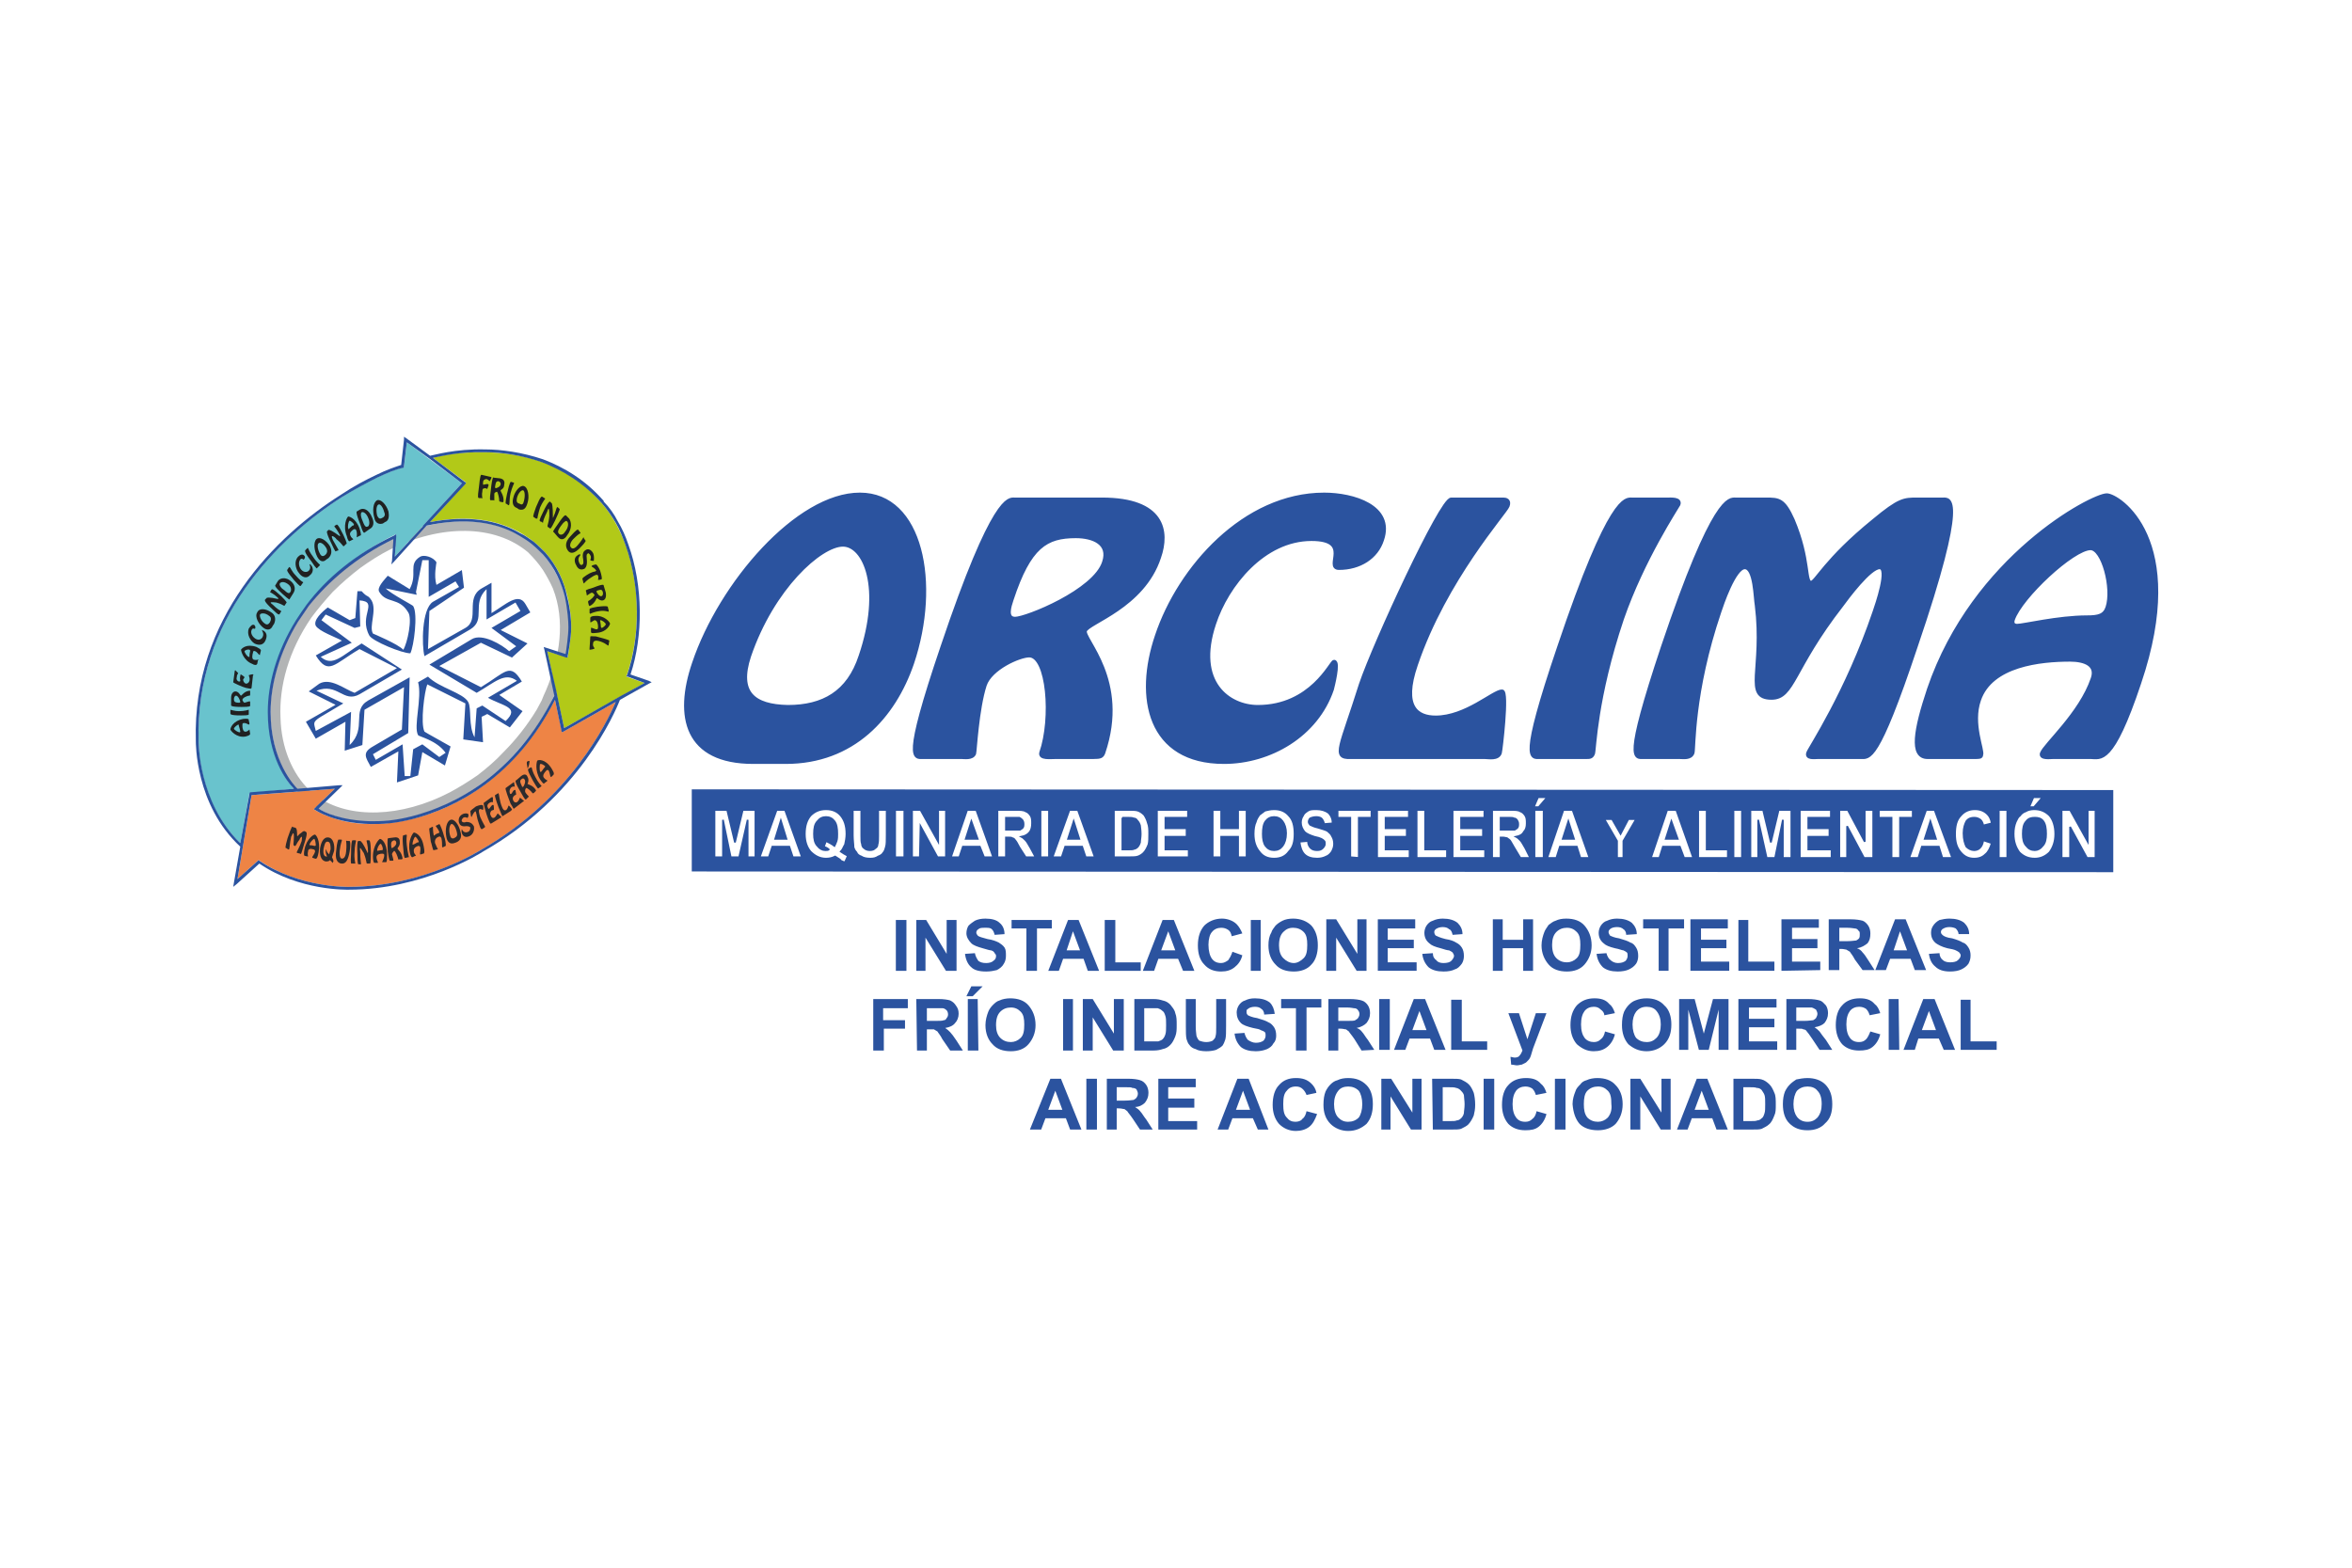
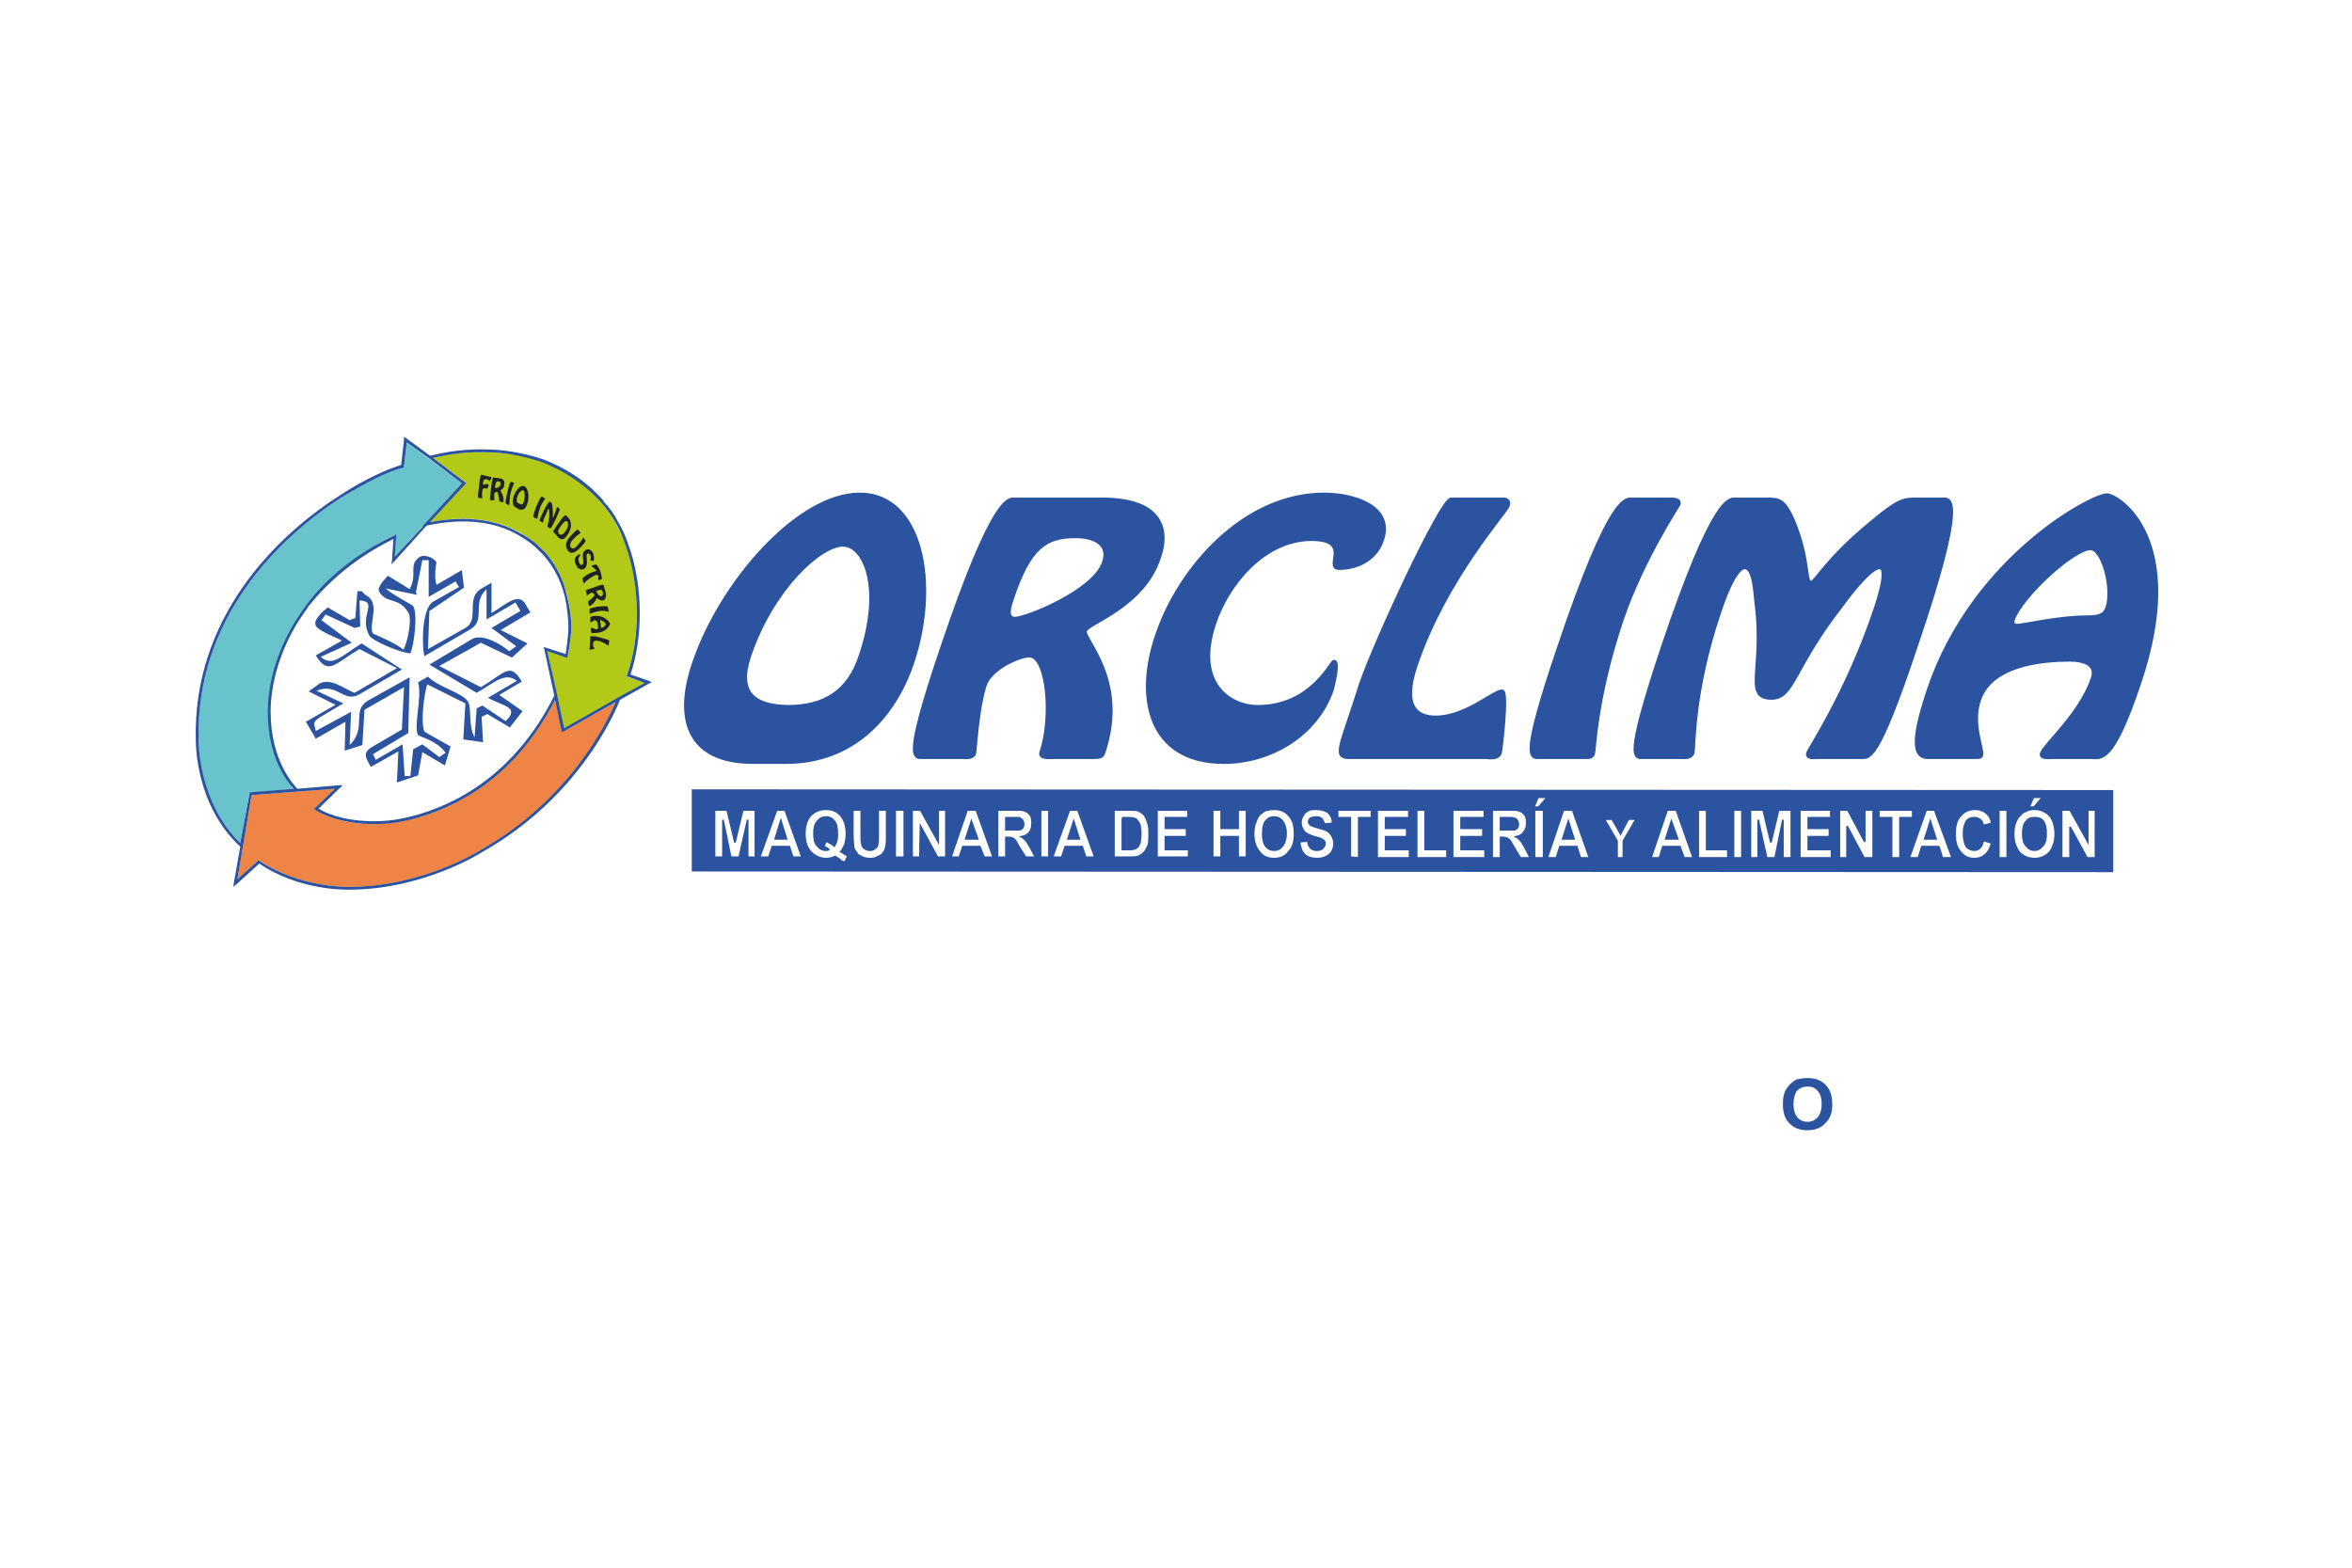
<svg xmlns="http://www.w3.org/2000/svg" xml:space="preserve" width="300px" height="200px" version="1.1" style="shape-rendering:geometricPrecision; text-rendering:geometricPrecision; image-rendering:optimizeQuality; fill-rule:evenodd; clip-rule:evenodd" viewBox="0 0 3332 2222">
  <defs>
    <style type="text/css">
   
    .str1 {stroke:#2B539F;stroke-width:5.554}
    .str0 {stroke:#2B539F;stroke-width:2.399}
    .fil9 {fill:none}
    .fil3 {fill:#EE8445}
    .fil4 {fill:#B2C918}
    .fil2 {fill:#69C3CD}
    .fil0 {fill:white}
    .fil7 {fill:#2B539F}
    .fil1 {fill:#B2B4B5;fill-rule:nonzero}
    .fil6 {fill:#2D2B2D;fill-rule:nonzero}
    .fil5 {fill:#202121;fill-rule:nonzero}
    .fil8 {fill:#2B539F;fill-rule:nonzero}
   
  </style>
  </defs>
  <g id="Capa_x0020_1">
    <rect class="fil0" width="3332" height="2222" />
    <g id="_709071456400">
-       <path class="fil1" d="M758 774l0 0 0 0c8,8 16,17 22,26 6,10 11,19 15,29 20,50 12,105 -9,155l0 0c-3,5 -5,10 -7,15 -3,4 -5,9 -8,14 -14,23 -31,44 -48,62l0 0c-12,13 -25,24 -39,34 -13,10 -27,19 -41,26 -74,38 -153,40 -202,5 -4,-3 -8,-7 -13,-11 -26,-25 -43,-65 -45,-112 -2,-46 12,-99 47,-149 9,-13 20,-26 32,-38l0 0c13,-13 26,-25 40,-36 14,-10 29,-19 44,-27 77,-39 159,-38 211,6l1 1zm-10 9l0 0 0 0 0 0c-47,-40 -124,-40 -196,-4 -14,7 -28,16 -42,26 -13,10 -26,21 -39,34l0 0c-11,12 -21,24 -30,36 -33,48 -46,98 -44,142 1,43 17,80 41,103 3,3 7,6 11,9 45,32 119,30 188,-6 13,-7 26,-15 39,-24 13,-10 26,-21 37,-33l0 0c17,-17 33,-37 47,-60 2,-4 5,-9 7,-13 2,-5 4,-10 6,-14l0 0c20,-47 28,-99 10,-145 -4,-9 -9,-18 -14,-26 -6,-9 -13,-17 -21,-25l0 0z" />
      <path class="fil2" d="M281 1050c0,3 -1,88 59,145l13 -71 63 -6c0,0 -35,-33 -35,-109 0,-77 49,-189 180,-252l-2 32 95 -104 -78 -58 -4 35c-67,18 -298,147 -291,388z" />
      <path class="fil3" d="M356 1127l118 -9 -30 29c0,0 31,21 81,21 49,1 180,-21 261,-176l10 46 76 -43c0,0 -50,130 -190,209 0,0 -81,53 -188,53 0,0 -71,2 -128,-38l-30 27 20 -119z" />
      <path class="fil4" d="M613 649c0,0 27,-9 74,-8 47,1 113,12 165,72 52,59 63,169 35,246l26 9 -114 64 -24 -109 29 9c0,0 5,-28 5,-43 0,-16 -3,-69 -37,-106 -34,-37 -88,-58 -163,-43l51 -56 -47 -35z" />
-       <path class="fil5" d="M352 1021c0,-1 1,-3 -8,-2 -15,3 -18,13 -18,15 0,1 8,12 21,10 4,-1 7,-2 7,-4l-1 -6c0,0 0,0 0,0 0,0 -3,3 -5,3 -4,1 -5,-5 -5,-8 0,-2 0,-4 1,-4 4,-1 7,2 8,2 1,0 1,-1 1,-2l-1 -4zm-21 12c0,-2 4,-5 6,-6 1,0 1,1 1,2 1,3 2,7 2,8 0,0 0,1 -1,1 -2,0 -7,-3 -8,-5zm21 -26l0 0c0,-1 0,-1 0,-1 0,0 -6,2 -14,2 -6,0 -11,-2 -12,-2 0,0 0,1 0,1l0 4c0,1 -1,3 15,3 12,0 11,-1 11,-2l0 -5zm-12 -12c0,1 -2,1 -2,1 -6,0 -7,-2 -7,-5 0,-2 1,-5 3,-5 3,0 6,7 6,9zm-13 5c0,0 0,2 15,2 12,0 12,-1 12,-2l0 -5c0,0 0,-1 -1,-1 0,0 -4,1 -7,2 -1,0 -3,-3 -3,-4 0,-3 7,-6 10,-6 1,0 1,-1 1,-2l0 -4c0,-1 0,-1 0,-1 -8,0 -12,7 -13,7 -1,0 -3,-6 -8,-6 -2,0 -6,2 -6,9l0 11zm31 -43c1,0 1,-1 0,-1 0,-1 -6,1 -6,1 0,1 2,4 1,8 -1,3 -3,4 -5,4 -3,-1 -4,-4 -4,-6 1,-1 2,-3 2,-3 0,-1 -5,-4 -5,-4 -1,0 -1,1 -1,2 -1,3 0,6 0,7 0,1 -1,1 -2,1 -3,-1 -4,-4 -3,-6 0,-4 2,-5 2,-6 0,0 -4,-4 -4,-4 -1,0 -1,2 -1,2l-2 15c0,1 14,7 18,8 6,1 7,2 8,0l2 -18zm11 -34c0,-1 2,-2 -6,-6 -14,-5 -21,2 -22,4 0,1 3,15 16,20 3,2 6,2 7,0l1 -5c1,0 1,-1 0,-1 0,0 -3,1 -6,0 -3,-1 -2,-7 -1,-10 0,-2 1,-3 3,-2 3,1 5,5 6,5 1,1 1,0 1,-1l1 -4zm-23 0c1,-2 6,-3 7,-2 1,0 1,1 1,2 -1,3 -1,7 -1,8 -1,0 -1,1 -1,0 -2,0 -6,-6 -6,-8zm30 -16c2,-5 2,-10 -3,-13 0,0 -2,-1 -2,-1 -1,1 3,4 1,9 -1,3 -5,7 -11,3 -3,-2 -7,-7 -5,-12 2,-4 4,-1 5,-2 1,-2 0,-4 -1,-5 -3,-2 -6,2 -8,5 -3,8 2,17 8,21 6,3 13,3 16,-5zm12 -23c3,-7 1,-13 -4,-16 -7,-5 -17,-7 -20,0 -4,6 2,17 9,22 4,3 10,4 13,-3l2 -3zm-6 -2c-2,3 -4,4 -7,2 -6,-4 -8,-11 -7,-13 1,-2 7,-3 13,2 3,2 3,5 1,9zm23 -27c1,-1 2,-1 -7,-10 -13,-12 -13,-10 -14,-9l-1 2c-1,1 -1,1 -1,1 1,1 6,3 11,8 0,0 1,1 1,1 0,1 -1,1 -1,1 -12,-3 -16,-2 -16,-1l-2 2c0,1 -2,2 11,14 9,9 9,7 10,6l1 -2c1,-1 1,-1 1,-2 -2,-1 -5,-2 -12,-9 0,0 -3,-2 -3,-3 1,-1 7,0 8,0 11,3 11,6 12,4l2 -3zm10 -14c4,-6 2,-12 -2,-16 -9,-9 -18,-5 -20,-1l-3 5c-1,1 -2,2 10,13 10,9 10,8 10,7l5 -8zm-16 -7c-2,-2 -4,-5 -3,-7 1,-2 6,-4 13,2 4,4 3,9 2,10 -1,2 -3,3 -8,-2l-4 -3zm29 -7l1 -1c0,0 0,0 0,-1 -1,0 -5,-3 -11,-10 -5,-5 -7,-11 -8,-11 0,-1 0,0 -1,0l-2 3c-1,1 -2,2 9,15 9,10 9,9 10,8l2 -3zm11 -12c4,-3 5,-9 2,-13 -1,-1 -2,-3 -3,-2 0,0 3,5 -1,9 -2,2 -7,3 -11,-2 -3,-4 -4,-10 -1,-14 3,-3 4,1 5,0 2,-2 2,-4 1,-5 -3,-4 -7,-1 -9,1 -6,6 -4,17 1,23 4,6 11,9 16,3zm13 -13l1 -1c0,0 0,0 0,0 0,-1 -5,-4 -10,-12 -4,-5 -7,-12 -7,-12 0,-1 -1,0 -1,0l-3 3c0,1 -2,2 9,16 7,11 8,10 8,9l3 -3zm13 -11c5,-5 5,-11 2,-17 -5,-8 -14,-14 -19,-10 -5,5 -3,17 1,25 3,6 8,9 13,4l3 -2zm-4 -5c-3,3 -6,3 -8,-1 -4,-7 -4,-14 -2,-15 2,-2 7,0 11,7 2,4 1,7 -1,9zm29 -15c1,0 2,0 -4,-13 -8,-16 -9,-15 -10,-14l-2 1c0,1 -1,1 -1,1 1,1 5,6 8,12 0,1 1,2 0,2 0,0 0,0 0,0 -11,-8 -14,-9 -16,-9l-2 2c0,0 -2,1 6,17 6,13 6,12 7,11l3 -1c0,-1 0,-1 0,-1 -1,-2 -3,-5 -8,-14 0,-1 -2,-4 -1,-5 1,-1 6,3 6,4 10,8 9,11 11,10l3 -3zm20 -12c1,0 2,0 -1,-10 -6,-16 -16,-17 -16,-17 -2,1 -8,13 -2,28 1,5 3,8 4,7l4 -2c1,0 1,-1 1,-1 0,0 -3,-2 -4,-5 -2,-4 2,-7 5,-9 1,0 3,0 3,1 2,4 1,9 1,10 0,1 1,0 1,0l4 -2zm-15 -21c1,0 5,3 6,5 0,1 0,2 -2,2 -2,2 -5,4 -5,5 0,0 -1,0 -1,-1 -1,-2 0,-10 2,-11zm28 12c6,-3 7,-9 4,-16 -5,-13 -13,-14 -17,-12l-5 3c0,0 -2,1 5,18 4,13 5,12 6,12l7 -5zm-11 -15c-1,-3 -2,-7 0,-9 2,-1 7,1 10,10 2,6 0,10 -1,10 -2,1 -4,2 -7,-6l-2 -5zm33 5c6,-2 6,-9 5,-15 -3,-10 -11,-18 -16,-16 -6,3 -7,15 -4,25 1,6 5,10 12,8l3 -2zm-4 -6c-3,2 -5,1 -7,-3 -2,-8 -1,-15 2,-16 2,-1 6,3 8,11 2,4 0,7 -3,8z" />
      <path class="fil5" d="M682 673c-1,0 -2,-1 -4,19 -2,14 -1,13 0,14l4 0c0,0 1,1 1,0 0,0 -1,-6 0,-9 0,-4 1,-5 4,-5 2,0 2,1 3,1 0,0 2,-5 2,-6 0,0 -1,0 -1,-1 -4,0 -4,1 -7,1 0,0 0,-1 0,-3 0,-4 3,-5 5,-5 3,1 4,3 4,3 1,0 3,-5 3,-5 0,-1 -1,-1 -1,-1l-13 -3zm20 19c-1,0 -1,-2 -1,-2 1,-7 2,-8 5,-8 2,1 3,2 3,4 0,4 -6,6 -7,6zm-3 -15c0,-1 -2,-2 -4,18 -2,14 -1,14 0,14l4 0c0,0 1,1 1,0 0,0 0,-6 0,-9 0,-2 3,-3 4,-3 1,1 3,9 3,13 0,1 1,1 1,1l4 1c0,0 0,0 1,-1 1,-9 -5,-15 -4,-16 0,-1 5,-2 5,-8 1,-4 0,-8 -6,-9l-9 -1zm21 39l1 0c0,0 0,0 0,-1 1,0 0,-7 2,-16 2,-8 5,-14 5,-14 0,-1 -1,-1 -1,-1l-3 -1c-1,0 -2,-1 -6,17 -3,14 -2,14 -1,14l3 2zm15 6c7,2 10,-2 12,-9 3,-9 1,-22 -5,-24 -5,-2 -13,7 -15,16 -2,7 -1,13 5,15l3 2zm1 -8c-4,-1 -5,-3 -4,-8 2,-8 7,-12 9,-11 2,1 3,7 1,15 -1,5 -3,6 -6,4zm23 21l1 0c0,0 1,0 1,0 0,0 1,-7 4,-16 3,-7 7,-12 7,-12 0,-1 -1,-1 -1,-1l-3 -2c-1,0 -2,-2 -9,15 -5,14 -4,13 -3,14l3 2zm20 14c1,0 1,1 7,-11 8,-17 7,-17 6,-17l-2 -2c-1,0 -1,-1 -1,0 -1,0 -2,7 -5,13 0,1 -1,2 -1,2 0,0 0,-1 0,-1 0,-15 -1,-20 -2,-20l-2 -2c0,0 -2,-2 -10,15 -6,12 -5,12 -4,13l3 1c0,1 0,1 1,1 0,-2 1,-6 6,-16 0,0 1,-4 2,-4 1,1 1,8 1,10 -1,13 -4,14 -2,16l3 2zm11 12c5,6 10,3 13,-2 8,-10 6,-20 3,-24l-4 -4c-1,-1 -2,-3 -12,12 -8,11 -7,11 -6,11l6 7zm7 -19c2,-2 5,-5 6,-3 2,1 3,8 -3,15 -3,5 -7,4 -8,3 -2,-2 -3,-4 2,-11l3 -4zm30 21c0,-1 -1,-2 -1,-1 0,0 -2,4 -8,11 -6,7 -9,4 -10,2 -1,-1 -1,-6 4,-11 6,-6 9,-8 10,-8 0,0 0,-1 0,-1l-3 -4c-1,-1 -3,0 -11,9 -7,7 -8,14 -4,20 4,6 10,4 17,-3 9,-9 9,-11 8,-11l-2 -3zm9 31c1,1 4,1 5,1 0,-1 1,-6 -1,-11 -4,-7 -9,-6 -11,-4 -2,1 -5,4 -3,13 0,2 1,6 -1,7 -2,2 -4,0 -5,-3 -3,-7 3,-10 2,-11 0,0 -2,-1 -4,1 -5,3 -5,9 -2,14 3,7 8,7 12,5 2,-2 4,-5 3,-14 0,-2 -1,-6 1,-7 1,-2 3,0 4,2 2,3 0,6 0,7zm-10 31c0,1 1,2 1,2 1,-1 4,-5 11,-9 3,-2 8,-5 9,-2 1,2 0,5 0,6 0,0 3,0 5,-1 1,0 0,-6 -2,-12 -2,-5 -5,-9 -6,-9 -1,0 -5,1 -6,2 0,0 0,0 0,1 0,0 5,3 6,5 1,1 0,1 -1,2 -1,0 -6,1 -12,5 -8,5 -6,6 -6,6l1 4zm19 14c-1,-1 1,-2 1,-2 6,-2 7,-1 8,3 0,2 0,4 -2,5 -3,1 -7,-5 -7,-6zm10 -9c0,-1 0,-3 -15,3 -11,3 -11,4 -10,5l1 5c0,0 0,1 0,1 1,0 4,-3 7,-4 2,0 3,2 4,3 0,2 -5,7 -9,9 0,0 0,1 0,2l1 4c1,1 1,1 1,1 7,-3 10,-11 10,-11 1,-1 4,4 9,3 3,-1 5,-4 4,-11l-3 -10zm-20 39l1 1c0,0 0,0 0,0 0,0 5,-3 14,-4 6,-1 11,1 12,1 0,-1 0,-1 0,-2l-1 -4c0,-1 1,-3 -15,-1 -12,2 -11,3 -11,4l0 5zm2 26c0,2 0,3 8,2 15,-1 19,-12 19,-13 0,-2 -8,-12 -21,-11 -4,0 -7,1 -7,3l0 6c0,0 0,0 1,0 0,0 3,-2 5,-3 4,0 5,6 5,9 0,2 0,4 -2,4 -3,0 -7,-3 -8,-2 0,0 0,1 0,1l0 4zm21 -10c0,1 -4,5 -6,5 0,0 -1,-1 -1,-2 0,-3 -1,-7 -1,-8 0,0 0,-1 0,-1 3,0 8,4 8,6zm-23 34c0,1 0,2 0,2 1,0 7,-1 7,-2 0,-1 -3,-3 -2,-7 0,-2 1,-4 5,-4 9,1 16,7 16,7 1,0 1,-1 1,-1l1 -6c0,-1 -15,-5 -19,-6 -7,0 -8,-1 -8,1l-1 16z" />
-       <path class="fil6" d="M408 1204c1,0 1,0 1,0 1,-1 1,-8 3,-18 1,-1 2,-5 3,-5 1,0 1,4 1,5 0,9 -2,12 1,13 2,1 2,-3 7,-9 0,-1 2,-4 3,-4 1,0 0,5 0,6 -3,9 -7,15 -7,16 0,1 1,1 1,1l4 1c1,1 1,2 5,-12 6,-18 4,-18 3,-19l-2 -1c-1,0 -2,0 -4,2 -5,3 -6,6 -6,5 -1,0 0,-3 -1,-9 -1,-3 -2,-3 -3,-3l-3 -1c0,-1 -1,-2 -7,16 -4,14 -3,14 -2,14l3 2zm38 13c1,0 3,2 5,-9 3,-17 -4,-25 -5,-25 -1,-1 -12,5 -15,21 -1,5 -1,8 0,9l5 1c0,0 0,0 0,0 0,-1 -1,-4 0,-7 0,-5 5,-4 8,-3 1,0 2,1 2,3 -1,4 -4,7 -4,8 0,1 1,1 1,1l3 1zm-1 -28c1,1 2,6 2,9 0,1 -1,1 -2,1 -3,-1 -6,-1 -6,-1 -1,0 -1,-1 -1,-1 1,-3 5,-8 7,-8zm25 33c0,0 0,1 1,1 0,0 0,-1 1,-2 0,-2 -1,-4 -2,-6 1,-3 2,-6 3,-9 1,-8 -1,-18 -8,-19 -8,-1 -11,9 -12,16 -1,12 3,17 8,18 2,0 5,0 6,-2l3 3zm-6 -29c4,0 4,7 4,11 -1,2 -1,4 -2,7 -2,-2 -3,-3 -4,-6 0,0 0,-1 0,-1 -1,0 -1,2 -1,2 0,3 1,6 2,8 0,0 -1,0 -1,0 -3,0 -5,-3 -4,-11 1,-4 2,-11 6,-10zm28 -1c-1,0 -1,-1 -2,0 0,1 1,5 0,15 -1,10 -5,10 -6,10 -2,0 -4,-3 -3,-12 1,-9 3,-13 3,-14 0,0 0,-1 -1,-1l-4 0c0,0 -2,3 -3,15 -2,12 1,18 7,19 7,1 10,-6 12,-17 2,-14 0,-15 0,-15l-3 0zm10 32l0 0c1,0 1,0 1,0 0,-1 -2,-7 -1,-17 0,-8 2,-14 2,-15 0,-1 -1,-1 -1,-1l-4 0c0,0 -2,0 -2,19 -1,15 0,14 1,14l4 0zm22 0c0,0 1,0 1,-14 0,-20 -2,-19 -3,-19l-2 0c-1,0 -1,0 -1,1 0,1 2,7 2,15 0,0 0,2 -1,2 0,0 0,-1 0,-1 -6,-13 -9,-16 -10,-16l-3 0c0,0 -2,0 -1,19 0,15 1,14 2,14l3 0c0,-1 0,0 0,-1 0,-2 -1,-6 -1,-17 0,-1 -1,-5 0,-5 1,0 4,6 5,7 5,13 3,15 5,15l4 0zm22 -2c1,0 2,1 2,-10 0,-18 -8,-23 -10,-23 -1,0 -10,9 -10,25 0,5 1,9 2,9l5 0c0,0 0,-1 0,-1 0,0 -2,-4 -2,-7 0,-4 5,-5 8,-5 1,0 3,0 3,2 0,5 -3,9 -3,10 0,0 1,0 2,0l3 0zm-7 -26c1,0 3,5 3,7 0,1 0,2 -1,2 -3,0 -6,1 -7,1 0,0 0,0 0,-1 0,-3 3,-9 5,-9zm16 6c-1,0 -1,-1 -1,-2 -1,-7 1,-8 4,-9 1,0 3,1 3,3 1,4 -5,8 -6,8zm-5 -14c-1,0 -2,0 -1,19 2,14 3,13 3,13l4 0c0,0 1,0 1,-1 0,0 -1,-5 -2,-8 0,-2 2,-4 3,-5 2,0 5,8 6,12 0,1 1,0 1,0l4 0c1,-1 1,-1 1,-1 -1,-9 -7,-13 -7,-14 -1,-1 4,-4 3,-10 0,-4 -2,-7 -8,-6l-8 1zm28 27l1 0c0,0 0,0 0,0 0,-1 -2,-7 -3,-17 -1,-7 0,-14 0,-14 0,-1 -1,-1 -1,-1l-4 1c0,0 -2,0 0,19 1,14 2,13 3,13l4 -1zm21 -5c1,0 3,0 1,-10 -3,-18 -13,-20 -14,-20 -1,0 -9,11 -6,27 1,5 2,8 4,8l4 -2c1,0 1,0 1,0 0,-1 -3,-3 -3,-6 -1,-5 3,-7 6,-8 1,0 3,0 3,2 1,4 -1,9 0,10 0,0 1,0 1,0l3 -1zm-11 -24c1,0 4,4 5,7 0,1 -1,1 -2,1 -2,1 -5,3 -6,3 0,0 0,0 -1,0 0,-3 2,-10 4,-11zm43 13c1,-1 -1,-11 -2,-13 -2,-8 -6,-18 -7,-18l-4 2c0,0 -1,0 -1,1 0,0 4,5 5,8 0,2 -1,2 -2,2 -5,2 -4,3 -5,3 -1,1 -1,0 -1,-1 -1,-4 -1,-10 -1,-11 0,0 -1,0 -1,0l-4 2c-1,0 2,17 2,19 1,2 3,13 4,12l5 -1c0,0 1,-1 1,-1 0,0 0,-1 -1,-1 -1,-2 -2,-5 -3,-7 -1,-5 2,-8 5,-9 2,-1 3,0 4,2 1,4 1,8 1,12 0,0 0,0 0,0 0,1 1,1 1,1l4 -2zm15 -5c7,-3 8,-9 6,-15 -2,-10 -9,-19 -14,-17 -6,2 -8,14 -6,24 1,7 5,11 11,9l3 -1zm-3 -6c-3,1 -5,0 -6,-5 -2,-8 0,-14 2,-15 2,-1 6,3 8,12 1,4 0,6 -4,8zm19 -29c1,0 2,-4 1,-5 0,-1 -4,-2 -8,0 -6,3 -6,9 -5,12 1,3 3,6 10,5 2,0 5,0 6,2 0,3 -1,5 -3,6 -7,3 -9,-4 -9,-4 0,0 -1,3 0,6 2,6 7,6 11,4 6,-3 7,-10 6,-14 -2,-3 -4,-6 -11,-6 -2,1 -5,1 -6,-1 -1,-2 1,-4 2,-5 3,-2 6,1 6,0zm24 14c0,0 1,-1 1,-1 0,-1 -3,-5 -7,-14 -1,-3 -3,-10 -1,-11 2,-1 4,1 5,1 0,0 1,-4 0,-6 -1,-2 -5,-1 -10,1 -4,3 -8,6 -8,7 0,1 1,6 1,7 1,1 1,1 1,1 0,-1 3,-7 5,-8 1,0 1,1 1,2 1,1 1,7 4,15 3,10 4,8 5,8l3 -2zm23 -14c0,0 1,-1 1,-1 -1,-1 -5,-5 -5,-5 -1,0 -2,4 -5,6 -2,1 -4,0 -5,-3 -2,-3 0,-6 1,-7 2,-1 3,-1 3,-1 1,0 0,-7 0,-7 0,0 -1,0 -2,0 -2,2 -4,5 -4,5 -1,1 -2,0 -2,-1 -2,-3 0,-6 2,-7 3,-2 4,-1 5,-1 0,0 0,-7 0,-7 0,0 -1,0 -2,0l-11 8c-1,0 4,17 6,22 3,7 3,8 5,7l13 -8zm15 -10c0,-1 1,-1 1,-2 0,0 -4,-6 -5,-5 0,0 -1,4 -3,6 -2,1 -4,1 -6,-4 -4,-9 -4,-19 -5,-19 0,-1 0,-1 0,-1l-5 3c-1,1 5,18 7,22 3,7 3,9 5,7l11 -7zm17 -13c0,0 1,0 1,-1 -1,0 -5,-5 -6,-4 0,0 -1,4 -4,6 -2,1 -4,0 -5,-2 -2,-4 0,-6 1,-7 1,-1 2,-1 3,-2 0,0 -1,-6 -1,-6 0,-1 -1,0 -2,0 -2,1 -3,5 -4,5 -1,1 -2,0 -2,-1 -1,-3 0,-6 2,-8 3,-2 4,-1 5,-1 0,0 -1,-6 -1,-6 0,-1 -1,0 -1,0l-11 8c-1,1 5,17 7,22 4,6 4,8 5,7l13 -10zm0 -21c-1,1 -2,0 -2,-1 -3,-6 -3,-8 0,-10 1,-1 3,-1 4,1 2,3 -1,9 -2,10zm-10 -9c-1,0 -3,1 6,16 7,13 7,11 8,11l3 -3c0,0 1,-1 1,-1 0,0 -4,-4 -5,-6 -1,-2 0,-5 1,-6 1,-1 7,4 9,7 0,1 1,0 2,0l3 -3c0,0 0,0 0,-1 -4,-7 -11,-8 -12,-9 0,0 3,-5 0,-10 -1,-3 -4,-5 -9,-1l-7 6zm35 9l1 -1c0,0 0,0 0,0 -1,-1 -5,-5 -9,-13 -4,-7 -5,-13 -5,-13 -1,-1 -1,0 -2,0l-3 2c0,1 -2,1 7,17 7,12 7,11 8,10l3 -2zm-19 -27c0,0 0,1 0,1 0,0 0,0 0,0 2,-1 3,-10 3,-10 -1,-1 -2,0 -3,0 -1,1 -1,1 -1,3l1 6zm37 10c0,-1 2,-1 -3,-9 -9,-14 -19,-12 -20,-11 -1,1 -4,14 4,27 3,4 5,7 6,5l4 -3c0,-1 0,-1 0,-1 0,0 -3,-1 -5,-4 -2,-3 1,-7 3,-9 1,-2 3,-2 4,-1 2,4 2,9 3,9 0,1 1,0 1,0l3 -3zm-19 -15c1,-1 5,1 7,3 0,1 0,1 -1,2 -2,2 -4,6 -5,6 0,0 0,0 -1,0 -1,-2 -1,-10 0,-11z" />
      <path class="fil7" d="M581 926c5,-10 11,-56 4,-67 0,-1 -31,-17 -39,-25l44 9 -1 -4 9 -45 9 0 0 52 38 -22 5 8 -37 21c-16,10 -16,62 -12,77l65 -38c23,-14 1,-36 23,-57l0 43 41 -24 7 12 -41 24 35 26 -10 7c-10,-9 -38,-26 -53,-17l-60 36 67 40c26,-15 40,-30 57,-17l-41 24c21,12 46,13 25,33l-33 -22 -8 4 -3 41c-9,-16 -4,-41 -9,-50 -7,-13 -41,-20 -57,-36l-14 8c6,22 -7,63 0,75 1,2 26,7 39,25l-9 6 -24 -18 -13 7 -4 38 -8 0 -3 -45 -38 22 -4 -8 50 -30 2 -79 -59 33c-24,14 -1,39 -26,63l2 -47 -50 27c-2,-10 -6,-12 7,-20l32 -19 -38 -18c30,-12 38,18 61,5l60 -35 -57 -37c-28,17 -41,34 -58,19l44 -20 -43 -32 6 -8 41 19 8 -2 -1 -37c28,2 -2,21 14,50 5,8 46,25 58,25zm115 -57l0 -43 -14 8c-24,14 -2,44 -23,56l-53 30 2 -54 49 -33 -3 -25 -36 21c-4,-13 0,-31 0,-32 -5,-8 -18,-11 -23,-8 -18,11 -3,24 -15,46l-31 -19c-5,6 -16,17 -12,23 10,17 28,7 41,29 6,9 -1,43 -7,53 -7,-8 -43,-23 -43,-23 -6,-10 6,-33 -2,-47 -6,-9 -5,-3 -14,-13l-6 0 -3 38 -8 3 -31 -18c-8,6 -21,18 -17,26 5,8 28,16 37,21l-37 21c18,29 26,12 62,-9l53 27 -60 35c-14,-5 -34,-22 -50,-13l-15 11 38 19 -42 24 14 24 42 -24 -1 41 25 -8 3 -50 56 -32 -3 60 -41 24c-16,9 -10,16 -3,29l39 -22 -2 44 30 -10 6 -33 32 19 8 -27c-5,-3 -36,-20 -37,-21 -6,-12 0,-57 4,-67l54 27 -3 51 28 4 -2 -36 8 -4 32 19 18 -23 -33 -23 32 -19c-17,-28 -23,-13 -58,8l-59 -30 59 -33 44 21 22 -20 -38 -19 42 -25 -7 -12c-10,-17 -28,1 -48,13z" />
-       <path class="fil8" d="M1269 1376l0 -72 15 0 0 72 -15 0zm29 0l0 -72 14 0 29 48 0 -48 14 0 0 72 -15 0 -29 -47 0 47 -13 0zm69 -24l14 -1c1,5 3,8 5,11 3,2 6,3 11,3 4,0 8,-1 10,-3 3,-2 4,-4 4,-7 0,-2 -1,-3 -2,-4 -1,-2 -2,-3 -5,-4 -2,0 -5,-1 -12,-3 -7,-2 -13,-4 -16,-7 -4,-4 -7,-9 -7,-14 0,-4 1,-8 3,-11 3,-3 6,-5 9,-7 4,-2 9,-3 15,-3 9,0 16,2 20,6 5,4 7,10 7,16l-14 1c-1,-4 -2,-6 -4,-8 -2,-2 -5,-2 -9,-2 -5,0 -8,0 -10,2 -2,1 -3,3 -3,5 0,1 1,3 2,4 2,2 7,3 14,5 7,1 12,3 16,5 3,2 6,4 8,7 2,3 2,7 2,12 0,4 -1,8 -3,11 -2,4 -6,7 -10,9 -4,1 -9,2 -15,2 -10,0 -17,-2 -21,-6 -5,-4 -8,-11 -9,-19zm87 24l0 -60 -21 0 0 -12 57 0 0 12 -21 0 0 60 -15 0zm103 0l-16 0 -6 -17 -29 0 -6 17 -15 0 28 -72 15 0 29 72zm-27 -29l-10 -27 -9 27 19 0zm35 29l0 -72 15 0 0 60 36 0 0 12 -51 0zm127 0l-16 0 -7 -17 -28 0 -6 17 -16 0 28 -72 16 0 29 72zm-27 -29l-10 -27 -10 27 20 0zm81 2l14 5c-2,8 -6,13 -11,17 -5,4 -11,6 -19,6 -10,0 -18,-3 -24,-10 -6,-6 -9,-15 -9,-27 0,-12 3,-21 9,-28 6,-6 15,-10 25,-10 8,0 16,3 21,8 3,3 6,8 8,13l-15 4c-1,-4 -2,-7 -5,-9 -3,-2 -6,-3 -10,-3 -5,0 -10,2 -13,6 -3,3 -5,10 -5,18 0,9 2,16 5,20 3,4 7,6 13,6 4,0 7,-2 10,-4 2,-3 4,-6 6,-12zm26 27l0 -72 14 0 0 72 -14 0zm25 -36c0,-7 1,-13 4,-18 1,-4 4,-7 6,-10 3,-3 6,-5 10,-7 4,-2 9,-3 15,-3 11,0 20,4 26,10 6,7 9,16 9,28 0,11 -3,21 -9,27 -6,7 -15,10 -25,10 -11,0 -20,-3 -26,-10 -6,-6 -10,-15 -10,-27zm15 0c0,8 2,14 6,18 4,4 9,7 15,7 5,0 10,-3 14,-7 4,-4 5,-10 5,-19 0,-8 -1,-14 -5,-18 -4,-4 -9,-6 -15,-6 -6,0 -10,2 -14,6 -4,4 -6,10 -6,19zm67 36l0 -73 14 0 30 49 0 -49 13 0 0 73 -14 0 -29 -47 0 47 -14 0zm73 0l0 -73 53 0 0 13 -39 0 0 16 37 0 0 12 -37 0 0 20 41 0 0 12 -55 0zm63 -24l15 -1c0,5 2,8 5,10 2,3 6,4 10,4 5,0 9,-1 11,-3 2,-2 4,-5 4,-7 0,-2 -1,-3 -2,-5 -1,-1 -3,-2 -5,-3 -2,0 -6,-1 -12,-3 -8,-2 -13,-4 -16,-7 -5,-4 -7,-9 -7,-15 0,-3 1,-7 3,-10 2,-3 5,-6 9,-7 4,-2 9,-3 14,-3 9,0 16,2 21,6 4,4 7,9 7,16l-14 1c-1,-4 -2,-7 -5,-8 -2,-2 -5,-3 -9,-3 -4,0 -7,1 -10,3 -1,1 -2,2 -2,4 0,2 1,4 2,5 2,1 6,3 14,5 7,1 12,3 15,5 4,2 6,4 8,7 2,3 3,7 3,12 0,4 -1,8 -3,11 -3,4 -6,7 -10,8 -4,2 -9,3 -16,3 -9,0 -16,-2 -21,-6 -5,-5 -8,-11 -9,-19zm100 24l0 -73 14 0 0 29 29 0 0 -29 14 0 0 73 -14 0 0 -32 -29 0 0 32 -14 0zm69 -36c0,-7 2,-14 4,-19 1,-3 4,-7 6,-10 3,-2 6,-5 10,-6 4,-2 9,-3 15,-3 11,0 20,3 26,10 6,7 10,16 10,28 0,11 -4,20 -10,27 -6,7 -15,10 -25,10 -11,0 -20,-3 -26,-10 -6,-7 -10,-16 -10,-27zm15 -1c0,9 2,15 6,19 4,4 9,6 15,6 5,0 10,-2 14,-6 4,-4 5,-10 5,-19 0,-8 -1,-14 -5,-18 -4,-4 -8,-6 -14,-6 -6,0 -11,2 -15,6 -4,4 -6,10 -6,18zm63 13l14 -1c1,4 3,8 6,10 2,2 6,4 10,4 5,0 8,-1 11,-3 2,-2 3,-5 3,-7 0,-2 0,-4 -1,-5 -1,-1 -3,-2 -5,-3 -2,0 -6,-2 -12,-3 -8,-2 -13,-4 -16,-7 -5,-4 -7,-9 -7,-15 0,-3 1,-7 3,-10 2,-3 5,-6 9,-7 4,-2 9,-3 14,-3 9,0 16,2 21,6 4,4 7,9 7,16l-15 1c0,-4 -2,-7 -4,-8 -2,-2 -5,-3 -9,-3 -4,0 -8,1 -10,3 -1,1 -2,2 -2,4 0,2 1,3 2,5 2,1 6,3 13,4 7,2 13,4 16,6 4,1 6,4 8,7 2,3 3,7 3,12 0,4 -1,8 -3,11 -3,4 -6,6 -10,8 -4,2 -10,3 -16,3 -9,0 -16,-2 -21,-6 -5,-5 -8,-11 -9,-19zm88 24l0 -60 -22 0 0 -13 58 0 0 13 -22 0 0 60 -14 0zm45 0l0 -73 53 0 0 13 -38 0 0 16 36 0 0 12 -36 0 0 19 40 0 0 13 -55 0zm68 0l0 -72 14 0 0 59 37 0 0 13 -51 0zm61 0l0 -73 53 0 0 12 -38 0 0 16 36 0 0 13 -36 0 0 19 40 0 0 12 -55 1zm67 -1l0 -72 31 0c8,0 13,1 17,2 3,1 6,4 8,7 2,3 3,7 3,11 0,6 -1,10 -4,14 -4,3 -8,6 -15,7 3,1 6,3 8,6 2,2 5,6 8,11l9 14 -17 0 -11 -15c-3,-6 -6,-9 -7,-11 -2,-1 -3,-2 -5,-3 -1,0 -4,-1 -7,-1l-3 0 0 30 -15 0zm15 -41l11 0c7,0 11,-1 13,-1 2,-1 3,-2 4,-3 1,-2 1,-3 1,-6 0,-2 0,-4 -2,-5 -1,-2 -3,-3 -5,-3 -1,0 -5,-1 -11,-1l-11 0 0 19zm123 41l-16 0 -6 -16 -29 0 -6 16 -15 0 28 -72 15 0 29 72zm-27 -28l-10 -27 -9 27 19 0zm31 5l15 -1c0,4 2,8 5,10 2,2 6,3 10,3 5,0 9,-1 11,-3 2,-2 4,-4 4,-7 0,-1 -1,-3 -2,-4 -1,-1 -3,-2 -5,-3 -2,-1 -6,-2 -12,-3 -8,-2 -13,-5 -16,-7 -5,-4 -7,-9 -7,-15 0,-4 1,-7 3,-10 2,-3 5,-6 9,-8 4,-1 9,-2 14,-2 9,0 16,2 21,6 4,4 7,9 7,16l-15 0c0,-3 -2,-6 -4,-8 -2,-1 -5,-2 -9,-2 -4,0 -7,1 -10,3 -1,1 -2,2 -2,4 0,2 1,3 2,4 2,2 6,4 14,5 7,2 12,4 15,6 4,1 6,4 8,7 2,3 3,7 3,11 0,5 -1,8 -3,12 -3,4 -6,6 -10,8 -4,2 -10,3 -16,3 -9,0 -16,-2 -21,-7 -5,-4 -8,-10 -9,-18zm-1496 137l0 -73 49 0 0 13 -35 0 0 17 31 0 0 12 -30 0 0 31 -15 0zm62 0l-1 -73 31 0c8,0 14,1 17,2 4,2 6,4 8,7 3,4 4,7 4,12 0,5 -2,10 -5,13 -3,4 -8,6 -14,7 3,2 5,4 7,6 2,2 5,6 9,12l9 14 -18 0 -11 -16c-3,-6 -6,-9 -7,-11 -2,-1 -3,-2 -5,-3 -1,0 -4,0 -7,0l-3 0 0 30 -14 0zm14 -42l11 0c7,0 11,0 13,-1 2,0 3,-1 4,-3 1,-1 2,-3 2,-5 0,-3 -1,-5 -2,-6 -2,-2 -4,-3 -6,-3 -1,0 -5,0 -11,0l-11 0 0 18zm58 42l0 -73 14 0 1 73 -15 0zm-2 -77l7 -14 16 0 -14 14 -9 0zm27 41c0,-7 2,-14 4,-19 1,-3 4,-7 6,-9 3,-3 6,-6 10,-7 4,-2 10,-3 15,-3 11,0 20,3 26,10 6,7 10,16 10,28 0,11 -4,20 -10,27 -6,7 -15,10 -25,10 -11,0 -20,-3 -26,-10 -6,-6 -10,-15 -10,-27zm15 0c0,8 2,14 6,18 4,4 9,6 15,6 5,0 10,-2 14,-6 4,-4 5,-10 5,-19 0,-8 -1,-14 -5,-18 -4,-4 -8,-6 -14,-6 -6,0 -11,2 -15,6 -4,4 -6,10 -6,19zm95 36l0 -73 14 0 0 73 -14 0zm28 0l0 -73 14 0 30 49 0 -49 14 0 0 73 -15 0 -29 -47 0 47 -14 0zm73 -73l27 0c6,0 10,1 13,2 5,1 8,3 11,6 3,4 6,7 7,12 2,5 2,10 2,17 0,6 0,11 -2,16 -2,5 -4,9 -7,12 -3,3 -6,5 -11,6 -3,1 -7,2 -13,2l-27 0 0 -73zm14 13l0 47 11 0c4,0 7,0 9,0 3,-1 5,-2 6,-3 2,-2 3,-4 4,-7 1,-3 1,-8 1,-13 0,-6 0,-10 -1,-13 -1,-3 -2,-6 -4,-7 -2,-2 -4,-3 -7,-4 -2,0 -6,0 -12,0l-7 0zm59 -13l14 0 0 39c0,7 1,11 1,13 1,3 2,5 4,7 3,1 6,2 10,2 4,0 7,-1 9,-2 2,-2 4,-4 4,-6 1,-3 1,-7 1,-13l0 -40 14 0 0 38c0,9 0,15 -1,19 -1,3 -2,6 -4,9 -2,2 -5,4 -9,6 -3,1 -8,2 -14,2 -6,0 -12,-1 -15,-3 -4,-1 -7,-3 -9,-6 -2,-2 -3,-5 -4,-8 -1,-4 -1,-10 -1,-18l0 -39zm69 49l14 -1c1,4 3,8 5,10 3,2 7,4 11,4 5,0 8,-1 11,-3 2,-2 3,-5 3,-7 0,-2 0,-4 -1,-5 -1,-1 -3,-2 -6,-3 -1,-1 -5,-2 -11,-3 -8,-2 -14,-4 -17,-7 -4,-4 -6,-9 -6,-15 0,-3 1,-7 3,-10 2,-3 5,-6 9,-7 4,-2 8,-3 14,-3 9,0 16,2 21,6 4,4 6,9 7,16l-15 1c0,-4 -2,-7 -4,-8 -2,-2 -5,-3 -9,-3 -4,0 -8,1 -10,3 -2,1 -2,2 -2,4 0,2 0,3 2,5 2,1 6,3 13,4 7,2 13,4 16,6 3,1 6,4 8,7 2,3 3,7 3,12 0,4 -1,8 -4,11 -2,4 -5,6 -9,8 -5,2 -10,3 -16,3 -9,0 -16,-2 -21,-6 -5,-5 -8,-11 -9,-19zm87 24l0 -60 -21 0 0 -13 57 0 0 12 -21 0 0 61 -15 0zm46 0l0 -73 30 0c8,0 14,1 17,2 4,1 7,4 9,7 2,3 3,7 3,11 0,6 -2,10 -5,14 -3,3 -8,6 -14,7 3,1 6,3 8,6 2,2 4,6 8,11l9 14 -18 1 -10 -16c-4,-6 -7,-9 -8,-11 -1,-1 -3,-2 -4,-3 -2,0 -4,-1 -8,-1l-3 0 0 31 -14 0zm14 -42l11 0c7,0 12,0 13,-1 2,-1 3,-2 4,-3 1,-2 2,-3 2,-6 0,-2 -1,-4 -2,-5 -1,-2 -3,-3 -6,-3 -1,0 -4,-1 -10,-1l-12 0 0 19zm58 41l0 -72 15 0 0 72 -15 0zm94 0l-16 0 -6 -16 -29 0 -6 16 -16 0 28 -72 16 0 29 72zm-27 -28l-10 -27 -10 27 20 0zm35 28l0 -71 15 0 0 59 36 0 0 12 -51 0zm81 -52l15 0 12 37 12 -37 15 0 -19 50 -3 10c-1,3 -2,5 -4,7 -1,1 -2,2 -3,3 -2,1 -4,2 -6,3 -2,0 -4,1 -7,1 -2,0 -5,-1 -8,-1l-1 -11c2,0 4,1 6,1 3,0 6,-1 7,-3 2,-2 3,-5 4,-7l-20 -53zm137 26l14 4c-2,8 -6,14 -11,18 -5,4 -11,6 -19,6 -10,0 -17,-4 -24,-10 -6,-7 -9,-16 -9,-27 0,-12 3,-21 9,-28 7,-7 15,-10 25,-10 9,0 16,2 21,8 4,3 6,7 8,13l-15 3c0,-3 -2,-6 -5,-8 -3,-3 -6,-4 -10,-4 -5,0 -10,2 -13,6 -3,4 -5,10 -5,19 0,9 2,15 5,19 3,4 8,6 13,6 4,0 7,-1 10,-4 3,-2 5,-6 6,-11zm24 -9c0,-8 1,-14 3,-19 2,-4 4,-7 7,-10 3,-3 6,-5 9,-6 5,-2 10,-3 16,-3 10,0 19,3 25,10 7,6 10,16 10,27 0,12 -3,21 -10,28 -6,6 -15,10 -25,10 -11,0 -19,-4 -26,-10 -6,-7 -9,-16 -9,-27zm15 -1c0,8 2,15 5,19 4,4 9,6 15,6 6,0 10,-2 14,-6 4,-4 6,-11 6,-19 0,-8 -2,-14 -6,-19 -3,-4 -8,-6 -14,-6 -6,0 -11,2 -15,7 -3,4 -5,10 -5,18zm66 36l0 -72 22 0 13 49 13 -49 22 0 0 72 -14 0 0 -57 -14 57 -14 0 -15 -57 0 57 -13 0zm84 0l0 -72 54 0 0 12 -39 0 0 16 36 0 0 12 -36 0 0 20 40 0 0 12 -55 0zm68 0l0 -72 30 0c8,0 14,1 17,2 4,1 6,4 9,7 2,3 3,7 3,11 0,6 -2,10 -5,14 -3,3 -8,5 -14,6 3,2 5,4 7,6 2,3 5,7 9,12l9 14 -18 0 -10 -15c-4,-6 -7,-10 -8,-11 -1,-2 -3,-3 -5,-3 -1,-1 -3,-1 -7,-1l-3 0 0 30 -14 0zm14 -41l11 0c7,0 11,-1 13,-1 2,-1 3,-2 4,-3 1,-2 2,-4 2,-6 0,-2 -1,-4 -2,-6 -2,-1 -3,-2 -6,-3 -1,0 -5,0 -10,0l-12 0 0 19zm105 15l14 4c-2,8 -6,14 -11,18 -5,4 -11,5 -19,5 -10,0 -18,-3 -24,-9 -6,-7 -9,-16 -9,-27 0,-12 3,-22 9,-28 6,-7 15,-10 25,-10 9,0 16,2 21,8 4,3 6,7 8,13l-15 3c-1,-3 -2,-6 -5,-9 -3,-2 -6,-3 -10,-3 -5,0 -10,2 -13,6 -3,4 -5,10 -5,19 0,9 2,15 5,19 3,4 7,6 13,6 4,0 7,-1 10,-4 2,-2 4,-6 6,-11zm26 26l0 -72 14 0 1 72 -15 0zm94 0l-16 0 -7 -16 -29 0 -5 16 -16 0 28 -72 16 0 29 72zm-27 -28l-10 -27 -10 27 20 0zm35 28l0 -71 14 0 0 59 37 0 0 12 -51 0zm-1246 113l-16 0 -6 -16 -29 0 -6 16 -16 0 29 -72 15 0 29 72zm-27 -28l-10 -27 -10 27 20 0zm34 28l0 -72 15 0 0 72 -15 0zm29 0l0 -72 31 0c7,0 13,1 16,2 4,1 7,4 9,7 2,3 3,7 3,11 0,6 -2,10 -5,14 -3,3 -8,6 -14,6 3,2 6,4 8,7 2,2 4,6 8,11l9 14 -18 0 -10 -15c-4,-6 -7,-9 -8,-11 -1,-1 -3,-2 -4,-3 -2,0 -4,-1 -8,-1l-3 0 0 30 -14 0zm14 -41l11 0c7,0 12,-1 13,-1 2,-1 3,-2 4,-3 1,-2 2,-3 2,-6 0,-2 -1,-4 -2,-6 -1,-1 -3,-2 -6,-2 -1,-1 -4,-1 -10,-1l-12 0 0 19zm59 41l0 -72 53 0 0 12 -39 0 0 16 37 0 0 13 -37 0 0 19 41 0 0 12 -55 0zm156 0l-15 0 -7 -16 -29 0 -6 16 -15 0 28 -72 16 0 28 72zm-26 -28l-10 -27 -10 27 20 0zm80 2l15 4c-3,8 -6,14 -11,18 -5,4 -12,6 -19,6 -10,0 -18,-4 -24,-10 -6,-7 -9,-16 -9,-27 0,-12 3,-22 9,-28 6,-7 14,-10 24,-10 9,0 16,2 22,8 3,3 6,7 7,13l-14 3c-1,-3 -3,-6 -5,-8 -3,-3 -6,-4 -10,-4 -6,0 -10,2 -13,6 -4,4 -5,10 -5,19 0,9 1,15 5,19 3,4 7,6 12,6 4,0 8,-1 10,-4 3,-2 5,-6 6,-11zm24 -9c0,-8 1,-14 3,-19 2,-4 4,-7 7,-10 3,-3 6,-5 10,-6 4,-2 9,-3 15,-3 11,0 19,3 26,10 6,6 9,15 9,27 0,12 -3,21 -9,28 -7,6 -15,10 -26,10 -10,0 -19,-4 -25,-10 -7,-7 -10,-16 -10,-27zm15 -1c0,8 2,15 6,19 4,4 8,6 14,6 6,0 11,-2 15,-6 3,-4 5,-11 5,-19 0,-8 -2,-15 -5,-19 -4,-4 -9,-6 -15,-6 -6,0 -11,2 -14,6 -4,5 -6,11 -6,19zm67 36l0 -72 14 0 30 48 0 -48 13 0 0 72 -15 0 -29 -47 0 47 -13 0zm72 -72l27 0c6,0 11,0 14,1 4,2 8,4 11,7 3,3 5,7 7,12 1,4 2,10 2,17 0,6 -1,11 -2,15 -2,5 -5,10 -8,13 -2,2 -6,4 -10,6 -3,1 -8,1 -13,1l-27 0 -1 -72zm15 12l0 48 11 0c4,0 7,0 9,-1 2,0 4,-1 6,-3 1,-1 3,-3 4,-7 0,-3 1,-7 1,-13 0,-5 -1,-10 -1,-13 -1,-3 -3,-5 -5,-7 -1,-1 -4,-3 -6,-3 -2,-1 -6,-1 -12,-1l-7 0zm58 60l0 -72 15 0 0 72 -15 0zm75 -26l14 4c-2,8 -6,14 -11,18 -5,4 -11,5 -19,5 -10,0 -18,-3 -24,-9 -6,-7 -9,-16 -9,-27 0,-12 3,-22 9,-28 6,-7 15,-10 25,-10 9,0 16,2 21,8 4,3 6,7 8,13l-15 3c-1,-3 -2,-6 -5,-9 -3,-2 -6,-3 -10,-3 -5,0 -10,2 -13,6 -3,4 -5,10 -5,19 0,9 2,15 5,19 3,4 7,6 13,6 4,0 7,-1 10,-4 3,-2 5,-6 6,-11zm26 26l0 -72 15 0 0 72 -15 0zm25 -36c0,-7 2,-13 4,-18 1,-4 4,-7 7,-10 2,-3 5,-5 9,-6 4,-2 10,-3 15,-3 11,0 20,3 26,10 6,6 10,15 10,27 0,12 -4,21 -10,28 -6,6 -15,9 -25,9 -11,0 -20,-3 -26,-9 -6,-7 -9,-16 -10,-28zm16 0c0,8 1,14 5,19 4,4 9,6 15,6 5,0 10,-2 14,-6 4,-5 6,-11 5,-19 0,-9 -1,-15 -5,-19 -4,-4 -8,-6 -14,-6 -6,0 -11,2 -15,6 -4,4 -5,11 -5,19zm66 36l0 -72 14 0 30 48 0 -48 13 0 0 72 -14 0 -29 -47 0 47 -14 0zm138 0l-16 0 -6 -16 -29 0 -6 16 -15 0 28 -72 15 0 29 72zm-27 -28l-10 -27 -10 27 20 0zm35 -44l26 0c6,0 11,0 14,1 4,1 8,4 11,7 3,3 5,7 7,12 2,4 2,10 2,17 0,6 0,11 -2,15 -2,5 -4,10 -8,13 -2,2 -6,4 -10,6 -3,1 -7,1 -13,1l-27 0 0 -72zm14 12l0 48 11 0c4,0 7,0 9,-1 2,0 4,-1 6,-3 2,-1 3,-4 4,-7 1,-3 1,-7 1,-13 0,-6 0,-10 -1,-13 -1,-3 -3,-5 -4,-7 -2,-2 -4,-3 -7,-3 -2,-1 -6,-1 -12,-1l-7 0z" />
      <path class="fil8" d="M2526 1565c0,-7 1,-13 3,-18 2,-4 4,-7 7,-10 3,-3 6,-5 9,-7 5,-1 10,-2 16,-2 10,0 19,3 25,9 7,7 10,16 10,28 0,12 -3,21 -10,27 -6,7 -15,10 -25,10 -11,0 -19,-3 -26,-10 -6,-6 -9,-15 -9,-27zm15 0c0,8 2,14 5,18 4,5 9,7 15,7 6,0 10,-2 14,-6 4,-5 6,-11 6,-19 0,-9 -2,-15 -6,-19 -3,-4 -8,-6 -14,-6 -6,0 -11,2 -15,6 -3,4 -5,11 -5,19z" />
      <path class="fil7 str0" d="M981 1120l2012 1 0 114 -2012 -1 0 -114zm31 95l0 -67 18 0 11 46 11 -46 18 0 0 67 -11 0 0 -53 -12 53 -12 0 -11 -53 0 53 -12 0zm124 0l-13 0 -5 -15 -24 0 -5 15 -13 0 24 -67 12 0 24 67zm-22 -26l-8 -26 -8 26 16 0zm77 18c3,2 6,4 10,6l-4 9c-2,0 -4,-1 -6,-2 0,-1 -3,-3 -8,-6 -4,2 -8,3 -13,3 -9,0 -16,-4 -22,-10 -5,-6 -8,-14 -8,-25 0,-12 3,-20 8,-26 6,-6 13,-9 22,-9 9,0 16,3 21,9 5,6 8,14 8,26 0,5 -1,11 -2,15 -2,3 -3,7 -6,10zm-9 -8c1,-2 2,-4 3,-7 1,-3 1,-7 1,-10 0,-8 -1,-14 -4,-18 -3,-4 -7,-6 -12,-6 -5,0 -9,2 -12,6 -4,4 -5,10 -5,18 0,7 1,13 5,17 3,4 7,6 11,6 2,0 4,0 5,-1 -2,-2 -5,-3 -7,-4l3 -8c4,2 8,4 12,7zm26 -51l12 0 0 36c0,6 0,10 1,12 0,2 1,5 3,6 2,2 5,3 8,3 4,0 6,-1 8,-3 2,-1 3,-3 3,-5 1,-3 1,-7 1,-12l0 -37 12 0 0 35c0,8 0,14 -1,17 -1,4 -2,7 -4,9 -1,2 -4,4 -7,5 -3,2 -6,3 -11,3 -6,0 -10,-1 -13,-3 -3,-1 -6,-3 -7,-6 -2,-2 -3,-4 -4,-7 0,-4 -1,-10 -1,-17l0 -36zm60 67l0 -67 13 0 0 67 -13 0zm24 0l0 -67 12 0 25 45 0 -45 11 0 0 67 -12 0 -24 -44 -1 44 -11 0zm115 0l-13 0 -6 -15 -24 0 -5 15 -12 0 23 -67 13 0 24 67zm-22 -26l-9 -25 -8 25 17 0zm28 26l0 -67 26 0c6,0 11,0 14,2 3,1 5,3 7,6 2,3 2,7 2,11 0,5 -1,9 -3,12 -3,4 -7,6 -12,7 2,1 4,3 6,5 2,2 4,6 7,11l7 13 -14 0 -9 -14c-3,-6 -5,-9 -6,-10 -1,-2 -3,-3 -4,-3 -1,-1 -3,-1 -6,-1l-3 0 0 28 -12 0zm12 -39l9 0c6,0 10,0 11,0 2,-1 3,-2 4,-3 1,-2 1,-3 1,-5 0,-3 -1,-5 -2,-6 -1,-1 -2,-2 -4,-3 -1,0 -4,0 -9,0l-10 0 0 17zm49 39l0 -67 12 0 0 67 -12 0zm77 0l-13 0 -5 -15 -24 0 -5 15 -13 0 24 -67 12 0 24 67zm-22 -26l-8 -25 -8 25 16 0zm49 -41l22 0c5,0 9,0 12,1 3,1 6,3 9,6 2,3 4,7 5,11 2,5 2,10 2,16 0,6 0,11 -1,15 -2,5 -4,9 -7,12 -2,2 -5,4 -8,5 -3,1 -7,1 -11,1l-23 0 0 -67zm12 11l0 45 9 0c4,0 6,0 8,-1 1,0 3,-1 4,-2 2,-2 3,-4 4,-7 0,-3 1,-7 1,-12 0,-6 -1,-10 -1,-12 -1,-3 -2,-5 -4,-7 -1,-2 -3,-3 -5,-3 -2,-1 -5,-1 -10,-1l-6 0zm49 56l0 -67 44 0 0 11 -32 0 0 15 30 0 0 12 -30 0 0 18 33 0 0 11 -45 0zm79 0l0 -67 12 0 0 26 24 0 0 -26 12 0 0 67 -12 0 0 -29 -24 0 0 29 -12 0zm58 -33c0,-7 1,-13 3,-17 1,-4 3,-7 5,-10 3,-2 5,-4 8,-6 4,-1 8,-2 13,-2 9,0 16,3 21,9 6,6 8,15 8,26 0,11 -2,19 -8,25 -5,7 -12,10 -21,10 -9,0 -16,-3 -21,-10 -5,-6 -8,-14 -8,-25zm13 0c0,7 1,13 4,17 3,4 7,6 12,6 5,0 9,-2 12,-6 3,-4 5,-10 5,-18 0,-7 -2,-13 -5,-17 -3,-4 -7,-6 -12,-6 -5,0 -9,2 -12,6 -3,4 -4,10 -4,18zm52 11l12 -1c0,5 2,8 4,10 2,2 5,3 9,3 4,0 6,-1 8,-3 2,-2 3,-4 3,-6 0,-2 0,-3 -1,-4 -1,-1 -2,-2 -4,-3 -2,-1 -5,-2 -10,-3 -6,-2 -11,-4 -14,-7 -3,-4 -5,-8 -5,-13 0,-4 1,-7 3,-10 1,-3 4,-5 7,-7 3,-2 7,-2 12,-2 7,0 13,2 17,5 4,4 6,9 6,15l-12 1c-1,-4 -2,-6 -4,-8 -1,-1 -4,-2 -7,-2 -4,0 -7,1 -9,2 -1,1 -2,3 -2,5 0,1 1,3 2,4 2,1 6,3 11,4 6,2 11,3 14,5 2,2 5,4 6,7 2,3 3,7 3,11 0,4 -1,7 -3,11 -2,3 -5,6 -8,7 -4,2 -8,3 -13,3 -8,0 -14,-2 -18,-6 -4,-4 -6,-10 -7,-18zm72 22l0 -56 -18 0 0 -11 48 0 0 11 -18 0 0 57 -12 -1zm38 1l0 -68 45 0 0 11 -33 0 0 15 30 0 0 12 -30 0 0 18 34 0 0 12 -46 0zm56 0l0 -68 12 0 0 56 31 0 0 12 -43 0zm51 0l0 -68 45 0 0 11 -33 0 0 15 31 0 0 12 -31 0 0 18 34 0 0 12 -46 0zm56 0l0 -68 26 0c6,0 11,0 14,2 3,1 5,3 7,6 2,3 2,7 2,11 0,5 -1,9 -4,12 -2,4 -6,6 -11,7 2,1 4,3 6,5 2,2 4,6 7,11l7 14 -14 0 -9 -15c-3,-5 -5,-9 -6,-10 -2,-2 -3,-2 -4,-3 -1,0 -3,-1 -6,-1l-3 0 0 29 -12 0zm12 -40l9 0c6,0 10,0 11,0 2,-1 3,-2 4,-3 1,-2 1,-3 1,-5 0,-3 -1,-4 -2,-6 -1,-1 -2,-2 -4,-2 -1,-1 -4,-1 -9,-1l-10 0 0 17zm48 40l0 -68 13 0 0 68 -13 0zm-1 -72l6 -14 13 0 -12 14 -7 0zm79 72l-13 0 -5 -16 -24 0 -5 16 -13 0 23 -68 13 0 24 68zm-22 -27l-8 -25 -8 25 16 0zm61 27l0 -24 -18 -31 11 0 12 21 11 -21 11 0 -18 31 0 24 -9 0zm108 0l-13 0 -6 -16 -24 0 -5 16 -12 0 23 -68 13 0 24 68zm-22 -27l-9 -25 -8 25 17 0zm29 27l0 -68 12 0 0 56 30 0 0 12 -42 0zm50 0l0 -68 12 0 0 68 -12 0zm24 0l0 -68 18 0 11 46 11 -46 18 0 0 68 -12 0 0 -54 -11 54 -12 0 -12 -54 0 54 -11 0zm70 0l0 -68 44 0 0 11 -32 0 0 15 30 0 0 12 -30 0 0 18 33 0 0 12 -45 0zm56 0l0 -68 12 0 24 45 0 -45 12 0 0 68 -13 0 -24 -45 0 45 -11 0zm74 0l0 -57 -18 0 0 -11 48 0 0 11 -18 0 0 57 -12 0zm86 0l-14 0 -5 -16 -24 0 -5 16 -13 0 24 -68 12 0 25 68zm-23 -27l-8 -25 -8 25 16 0zm67 2l12 4c-2,7 -5,13 -9,16 -4,4 -9,6 -16,6 -8,0 -14,-3 -19,-9 -6,-7 -8,-15 -8,-26 0,-11 2,-20 8,-26 5,-6 12,-9 20,-9 7,0 13,2 18,7 3,3 5,7 6,13l-12 3c-1,-4 -2,-6 -4,-8 -3,-2 -5,-3 -9,-3 -4,0 -8,1 -11,5 -2,4 -4,9 -4,17 0,9 2,15 4,19 3,3 7,5 11,5 3,0 6,-1 8,-3 3,-3 4,-6 5,-11zm22 25l0 -68 12 0 0 68 -12 0zm21 -34c0,-7 1,-12 3,-17 2,-4 3,-7 6,-9 2,-3 5,-5 8,-6 3,-2 8,-3 12,-3 9,0 16,3 22,9 5,6 8,15 8,26 0,11 -3,19 -8,26 -6,6 -13,9 -21,9 -9,0 -16,-3 -22,-9 -5,-7 -8,-15 -8,-26zm13 0c0,7 1,13 5,17 3,4 7,6 12,6 4,0 8,-2 11,-6 4,-4 5,-10 5,-17 0,-8 -1,-14 -4,-18 -3,-4 -7,-5 -12,-5 -5,0 -9,1 -12,5 -4,4 -5,10 -5,18zm9 -38l6 -14 13 0 -12 14 -7 0zm46 72l0 -68 12 0 25 45 0 -45 11 0 0 68 -12 0 -24 -44 0 44 -12 0z" />
      <path class="fil7" d="M1113 1080c95,0 153,-64 179,-140 38,-113 13,-239 -74,-239 -88,0 -197,126 -235,239 -26,76 -11,140 84,140l46 0zm3 -78c-49,-1 -72,-20 -55,-72 33,-97 101,-158 133,-158 31,0 58,61 25,158 -17,52 -53,72 -103,72zm322 -125c-14,0 -8,-18 -5,-27 25,-76 49,-90 91,-90 25,0 49,10 40,37 -13,41 -110,80 -126,80zm-1 -169c-7,0 -29,-8 -102,209 -56,165 -39,156 -27,156l54 0c4,0 15,2 18,-5 1,-3 4,-63 15,-97 8,-24 49,-42 63,-42 27,0 34,89 17,138 -2,8 13,6 21,6l53 0c10,0 12,-1 14,-6 35,-103 -30,-161 -26,-173 4,-12 82,-34 105,-104 13,-37 6,-82 -81,-82l-124 0zm297 372c65,0 131,-38 153,-103 1,-4 10,-39 3,-39 -4,0 -32,64 -108,64 -41,0 -90,-34 -62,-118 18,-55 70,-120 138,-120 59,0 19,41 39,41 29,0 53,-15 61,-40 16,-47 -41,-64 -82,-64 -113,0 -205,104 -237,200 -30,88 -11,179 95,179zm369 -7c6,0 19,3 22,-6 1,-3 11,-87 3,-87 -12,0 -51,37 -94,37 -26,0 -49,-14 -28,-75 41,-121 127,-216 130,-225 3,-8 -3,-9 -6,-9l-74 0c-14,0 -108,203 -128,262 -28,89 -40,104 -15,103l190 0zm136 0l9 0c4,0 7,0 9,-5 2,-6 3,-78 41,-191 29,-84 78,-158 80,-162 3,-8 -10,-7 -16,-7l-50 0c-8,0 -30,-8 -103,209 -56,165 -39,156 -27,156l57 0zm140 0c6,0 16,2 19,-6 2,-6 -1,-85 38,-200 3,-9 21,-63 36,-63 15,0 15,44 17,54 11,90 -18,131 21,131 31,0 29,-41 99,-131 8,-11 40,-54 54,-54 15,0 -4,54 -7,63 -39,115 -92,194 -94,200 -3,8 9,6 14,6l60 0c12,0 23,9 78,-156 74,-217 47,-209 39,-209l-37 0c-18,0 -25,0 -61,30 -69,56 -82,88 -89,88 -10,0 -2,-32 -26,-89 -13,-29 -20,-29 -38,-29l-43 0c-8,0 -30,-8 -103,209 -55,165 -39,156 -27,156l50 0zm583 0c14,0 30,12 69,-105 69,-204 -30,-266 -46,-266 -20,0 -188,87 -252,275 -19,57 -26,96 -2,96l67 0c6,0 9,0 9,-3 3,-6 -15,-44 -3,-78 17,-50 87,-57 129,-57 21,0 39,7 32,27 -17,50 -68,94 -72,106 -2,7 12,5 16,5l53 0zm0 -296c18,0 33,57 24,84 -4,12 -13,14 -29,14 -41,0 -90,12 -99,12 -5,0 -8,-3 -6,-9 11,-32 85,-101 110,-101z" />
      <path class="fil9 str1" d="M1113 1080c95,0 153,-64 179,-140 38,-113 13,-239 -74,-239 -88,0 -197,126 -235,239 -26,76 -11,140 84,140l46 0m3 -78c-49,-1 -72,-20 -55,-72 33,-97 101,-158 133,-158 31,0 58,61 25,158 -17,52 -53,72 -103,72m322 -125c-14,0 -8,-18 -5,-27 25,-76 49,-90 91,-90 25,0 49,10 40,37 -13,41 -110,80 -126,80m-1 -169c-7,0 -29,-8 -102,209 -56,165 -39,156 -27,156l54 0c4,0 15,2 18,-5 1,-3 4,-63 15,-97 8,-24 49,-42 63,-42 27,0 34,89 17,138 -2,8 13,6 21,6l53 0c10,0 12,-1 14,-6 35,-103 -30,-161 -26,-173 4,-12 82,-34 105,-104 13,-37 6,-82 -81,-82l-124 0m297 372c65,0 131,-38 153,-103 1,-4 10,-39 3,-39 -4,0 -32,64 -108,64 -41,0 -90,-34 -62,-118 18,-55 70,-120 138,-120 59,0 19,41 39,41 29,0 53,-15 61,-40 16,-47 -41,-64 -82,-64 -113,0 -205,104 -237,200 -30,88 -11,179 95,179m369 -7c6,0 19,3 22,-6 1,-3 11,-87 3,-87 -12,0 -51,37 -94,37 -26,0 -49,-14 -28,-75 41,-121 127,-216 130,-225 3,-8 -3,-9 -6,-9l-74 0c-14,0 -108,203 -128,262 -28,89 -40,104 -15,103l190 0m136 0l9 0c4,0 7,0 9,-5 2,-6 3,-78 41,-191 29,-84 78,-158 80,-162 3,-8 -10,-7 -16,-7l-50 0c-8,0 -30,-8 -103,209 -56,165 -39,156 -27,156l57 0m140 0c6,0 16,2 19,-6 2,-6 -1,-85 38,-200 3,-9 21,-63 36,-63 15,0 15,44 17,54 11,90 -18,131 21,131 31,0 29,-41 99,-131 8,-11 40,-54 54,-54 15,0 -4,54 -7,63 -39,115 -92,194 -94,200 -3,8 9,6 14,6l60 0c12,0 23,9 78,-156 74,-217 47,-209 39,-209l-37 0c-18,0 -25,0 -61,30 -69,56 -82,88 -89,88 -10,0 -2,-32 -26,-89 -13,-29 -20,-29 -38,-29l-43 0c-8,0 -30,-8 -103,209 -55,165 -39,156 -27,156l50 0m583 0c14,0 30,12 69,-105 69,-204 -30,-266 -46,-266 -20,0 -188,87 -252,275 -19,57 -26,96 -2,96l67 0c6,0 9,0 9,-3 3,-6 -15,-44 -3,-78 17,-50 87,-57 129,-57 21,0 39,7 32,27 -17,50 -68,94 -72,106 -2,7 12,5 16,5l53 0m0 -296c18,0 33,57 24,84 -4,12 -13,14 -29,14 -41,0 -90,12 -99,12 -5,0 -8,-3 -6,-9 11,-32 85,-101 110,-101" />
      <path class="fil8" d="M421 1118l59 -5 5 0 -4 4 -30 29c7,5 32,17 74,18l0 0 0 0c7,0 15,0 25,-1 10,-1 21,-3 33,-6 62,-16 146,-59 202,-171l-14 -65 -1 -4 3 1 28 9c1,-6 4,-26 4,-38 0,-8 -1,-24 -5,-43 -5,-20 -14,-41 -31,-60l0 0 0 0c-5,-5 -10,-10 -16,-15 -5,-4 -11,-8 -18,-12 -32,-19 -76,-26 -131,-14l-46 51 -4 4 1 -5 2 -31c-53,26 -92,60 -120,95 -5,7 -10,15 -15,22 -27,44 -39,90 -39,128l0 0 0 0c0,70 34,105 38,109zm367 -138l1 5 10 47 81 -46 33 -18 -24 -9 -2 0 1 -2c19,-54 19,-125 -2,-184 -4,-11 -8,-22 -14,-32 -6,-10 -12,-19 -20,-28l0 0 0 0c-26,-29 -56,-47 -85,-58 -29,-10 -57,-14 -80,-14 -37,-1 -64,6 -74,8l45 34 2 1 -1 2 -50 54c53,-10 96,-3 128,16 7,3 13,8 19,12 6,5 11,10 16,15l0 0 0 0c17,19 27,42 31,62 5,19 6,36 6,44 0,16 -5,41 -5,41l0 2 -2 0 -27 -9 13 57zm90 12c-7,18 -58,138 -194,215 -3,2 -85,54 -190,54l0 0c-2,0 -70,2 -127,-37l-32 29 -5 4 1 -6 9 -51c-64,-59 -63,-148 -63,-150 -5,-174 114,-291 206,-349 18,-12 35,-21 50,-28 14,-7 26,-11 35,-14l4 -36 0 -4 3 2 34 25c6,-1 35,-10 78,-9 23,0 52,4 82,14 29,11 60,29 86,59l0 0 0 1c8,8 15,18 20,28 6,10 11,21 15,33 21,58 21,130 3,184l26 9 4 2 -4 2 -41 23zm-6 3l-74 42 0 0 -2 1 -1 -2 0 -1 -9 -43c-56,110 -140,153 -202,169 -12,3 -23,5 -33,6 -10,1 -19,1 -26,1l0 0 0 0c-52,-1 -79,-20 -79,-20l-2 -1 2 -2 28 -27 -118 9 -20 119 29 -26 1 -1 1 1c58,39 127,37 127,37l0 0c106,0 188,-53 188,-53l0 0c126,-72 178,-181 190,-209zm-274 -248l0 0 1 -2 55 -60 -46 -35 -32 -23 -4 34 0 1 -1 1 0 0c-10,2 -22,7 -37,14 -14,7 -31,16 -49,27 -91,58 -209,173 -204,346l0 0c0,0 -1,87 59,145l13 -70 0 0 0 -1 1 -1 62 -5c-10,-10 -37,-45 -37,-109l0 0 0 0c0,-39 12,-85 40,-130 5,-8 10,-15 15,-22 28,-37 69,-72 124,-98l3 -2 0 4 -2 28 39 -42z" />
    </g>
  </g>
</svg>